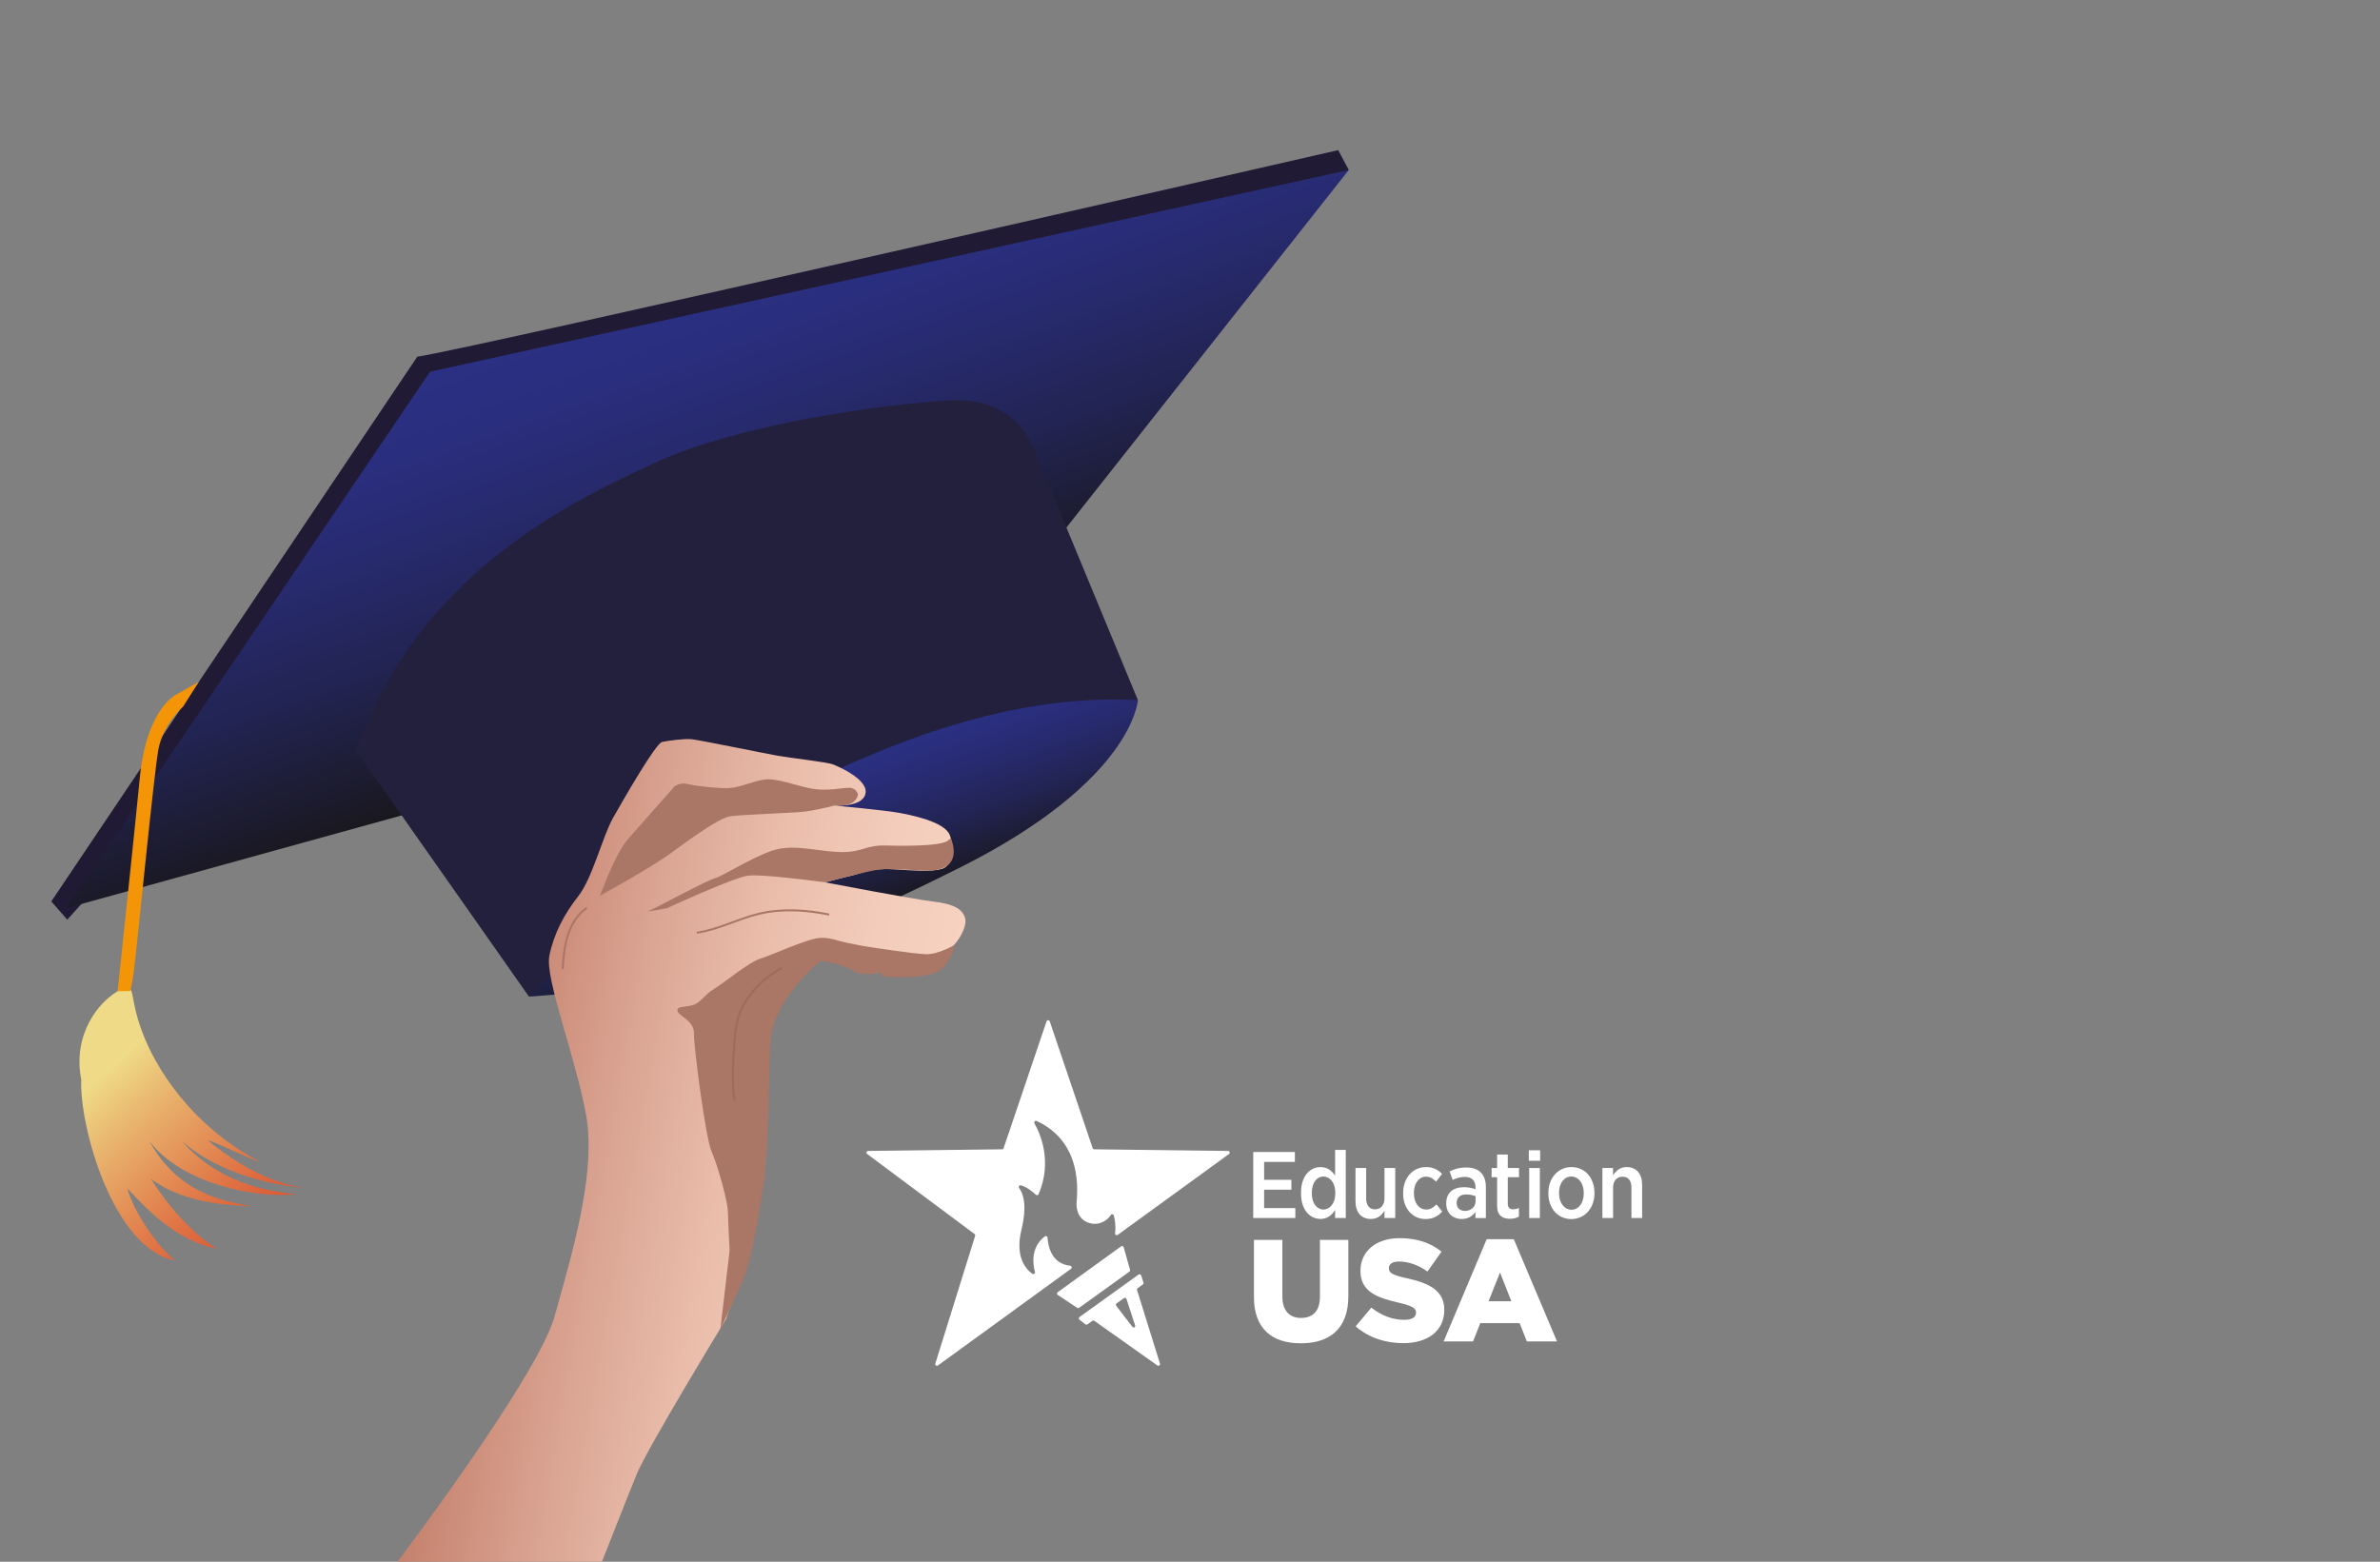
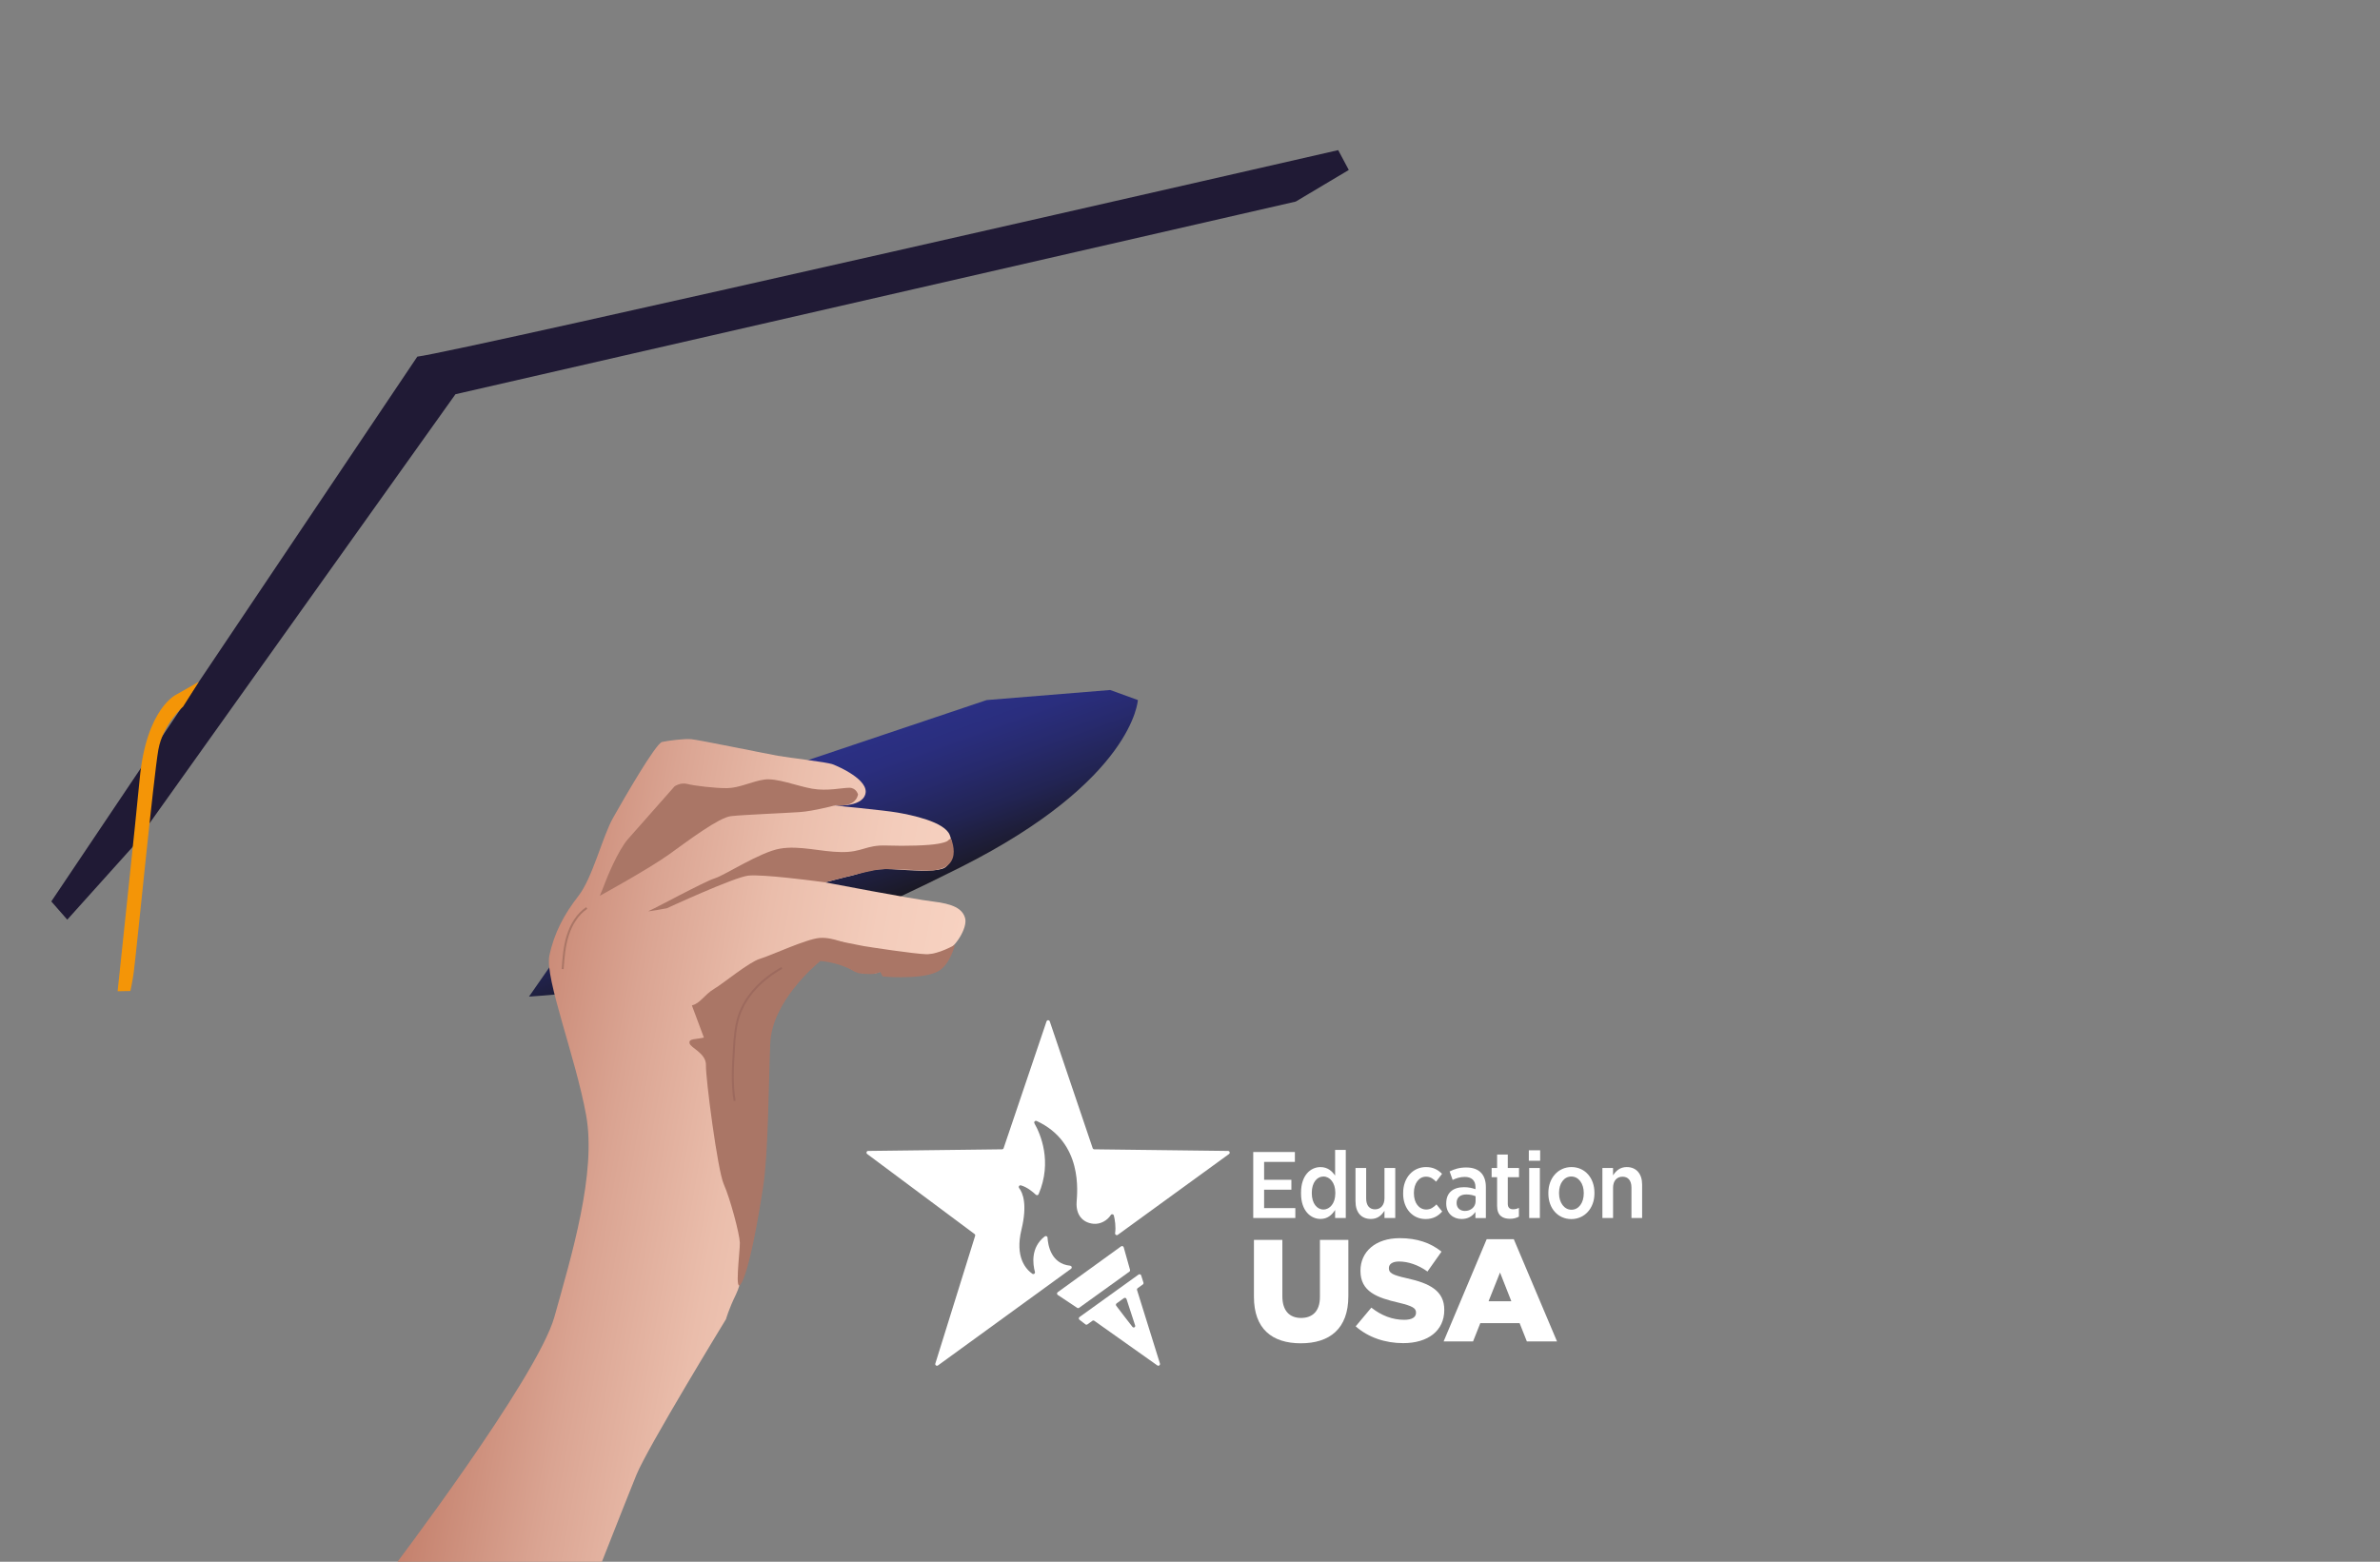
<svg xmlns="http://www.w3.org/2000/svg" id="Layer_1" viewBox="0 0 1054.96 692.35">
  <rect x="0" y="0" width="1054.96" height="692.35" fill="#808080" stroke="none" />
  <defs>
    <style>.cls-1{fill:url(#Degradado_sin_nombre_27);}.cls-1,.cls-2,.cls-3,.cls-4,.cls-5,.cls-6,.cls-7,.cls-8,.cls-9,.cls-10{stroke-width:0px;}.cls-2{fill:url(#Degradado_sin_nombre_15);}.cls-11{clip-path:url(#clippath);}.cls-3,.cls-12,.cls-13{fill:none;}.cls-4{fill:url(#linear-gradient);}.cls-12{stroke:#9d6a5e;}.cls-12,.cls-13{stroke-miterlimit:10;stroke-width:.88px;}.cls-13{stroke:#aa7666;}.cls-5{fill:url(#linear-gradient-2);}.cls-6{fill:#23203e;}.cls-7{fill:#201a35;}.cls-8{fill:#aa7666;}.cls-9{fill:#f49507;}.cls-10{fill:#fff;}</style>
    <clipPath id="clippath">
      <rect class="cls-3" width="1054.75" height="692.35" />
    </clipPath>
    <linearGradient id="linear-gradient" x1="5643.52" y1="607.65" x2="5680.39" y2="543.8" gradientTransform="translate(6043.4 797.05) rotate(-169.92) scale(1 -1)" gradientUnits="userSpaceOnUse">
      <stop offset="0" stop-color="#19171c" />
      <stop offset=".11" stop-color="#1c1b2e" />
      <stop offset=".37" stop-color="#222453" />
      <stop offset=".62" stop-color="#272a6d" />
      <stop offset=".83" stop-color="#2a2e7e" />
      <stop offset="1" stop-color="#2b3084" />
    </linearGradient>
    <linearGradient id="linear-gradient-2" x1="5703.81" y1="514.54" x2="5794.7" y2="357.11" gradientTransform="translate(6043.4 797.05) rotate(-169.92) scale(1 -1)" gradientUnits="userSpaceOnUse">
      <stop offset="0" stop-color="#19171c" />
      <stop offset=".11" stop-color="#1c1b2e" />
      <stop offset=".37" stop-color="#222453" />
      <stop offset=".62" stop-color="#272a6d" />
      <stop offset=".83" stop-color="#2a2e7e" />
      <stop offset="1" stop-color="#2b3084" />
    </linearGradient>
    <linearGradient id="Degradado_sin_nombre_15" x1="7620.01" y1="196.65" x2="7742.75" y2="196.65" gradientTransform="translate(5097.29 6234.44) rotate(-129.86) scale(.99 -.95) skewX(-2.19)" gradientUnits="userSpaceOnUse">
      <stop offset="0" stop-color="#d83e23" />
      <stop offset=".14" stop-color="#da4d2c" />
      <stop offset=".42" stop-color="#e07646" />
      <stop offset=".81" stop-color="#e9b770" />
      <stop offset="1" stop-color="#efdb87" />
    </linearGradient>
    <linearGradient id="Degradado_sin_nombre_27" x1="5596.64" y1="735.76" x2="5796.96" y2="735.76" gradientTransform="translate(6043.4 797.05) rotate(-169.92) scale(1 -1)" gradientUnits="userSpaceOnUse">
      <stop offset="0" stop-color="#f7d2c1" />
      <stop offset=".19" stop-color="#f3ccbb" />
      <stop offset=".43" stop-color="#eabdab" />
      <stop offset=".69" stop-color="#daa492" />
      <stop offset=".98" stop-color="#c5826e" />
      <stop offset="1" stop-color="#c37f6b" />
    </linearGradient>
  </defs>
  <g class="cls-11">
    <path class="cls-4" d="m504.37,310.34s-1.76,35.47-78.49,74.08c-76.73,38.61-122.39,52.64-191.4,57.41l22.88-32.85,96.02-70.39,83.97-28.23,54.75-4.46,12.27,4.45Z" />
    <path class="cls-7" d="m597.86,75.35l-4.69-8.79s-390.8,89.53-408.2,91.55L22.74,399.63l7.08,8.08,29.04-32.32,143.03-200.62,372.46-85.41,23.5-14Z" />
-     <path class="cls-5" d="m468.09,239.71l129.77-164.36s-355.83,78.15-407.26,89.45L29.6,402.55l162.49-44.94,276-117.9Z" />
-     <path class="cls-6" d="m504.37,310.34l-45.69-110.37s-7.09-23.98-36.9-22.47c-29.81,1.52-94.44,10.47-131.59,27.72-37.15,17.25-104.7,48.97-132.31,127.56l76.6,109.05s72.76-70.56,132.27-98.59c59.51-28.04,102.71-34.56,137.62-32.89Z" />
-     <path class="cls-2" d="m53.58,438.64c7.18-2.71,3.21,2.3,9.36,18.55,5.52,15.22,21.16,41.68,52.97,58.29-8.85-3.22-16.92-7.72-23.88-10.04,12.85,10.75,29.7,20.17,44.39,21.22-25.4-1.7-45.79-11.56-55.86-20.88,15.91,18.24,36.99,22.36,50.82,23.64-17.81,2-50.76-4.53-65.16-23.53,11.3,20.31,27.65,26.13,45.44,28.83-29.06-.56-40.01-8.91-44.79-12.09,12.24,19.13,25.12,28.73,29.32,31.03-19.3-4.02-31.78-18.64-39.75-26.75,3.09,11,13.83,26.15,21.06,31.86-27.41-5.18-42.4-59.68-41.48-80.05-4.01-20.26,7.83-35.13,17.56-40.08Z" />
    <path class="cls-9" d="m81.23,313.2s-9,7.73-11.05,19.23c-2.05,11.5-9.52,87.89-10.89,98.55-.48,3.74-1.49,8.36-1.49,8.36l-5.66.1s8.44-79.54,9.75-93.83c2.93-31.94,16.47-37.8,16.47-37.8l9.76-5.56-6.91,10.94Z" />
    <path class="cls-1" d="m378.87,430.42c14.53,5.3,17.88-7.41,17.88-7.41,13.3,1.55,19.08-.41,22.82-1.64,3.75-1.23,9.38-10,8.24-14.28-1.14-4.27-5.38-6.39-14.42-7.45s-47.63-8.47-47.63-8.47c0,0,8.55-2.28,11.94-3.03,3.39-.75,8.47-3.38,17.87-2.79,9.4.59,17.43,1.2,22.02-.16,4.58-1.36,5.63-8.77,3.46-14.86-2.17-6.09-17.39-9.07-23.18-10.09-5.79-1.03-28.48-3.17-28.48-3.17,0,0,12.56,1.15,14.2-5.07,1.65-6.22-11.69-12.12-14.49-13.16-2.8-1.04-19.04-2.84-24.3-3.78-5.26-.94-35.12-7.06-38.33-7.36-3.2-.3-10.16.64-12.98,1.22-2.82.58-16.97,25.21-21.72,33.6-4.75,8.39-9.08,26.62-15.41,34.72-6.33,8.1-10.81,16.54-12.86,26.49-2.04,9.95,11.68,45.06,16.31,70.69,4.63,25.63-6.47,62.23-14.06,89.36-7.58,27.13-72.33,112.28-72.33,112.28l.49.93h91.08s12.31-31.33,17.14-43.23c4.83-11.9,39.68-68.95,39.68-68.95,0,0,1.24-4.49,4.38-10.89,5.02-10.23,5.12-32.97,6.99-43.5,0,0-.27-15.49-2.99-22.34-2.72-6.84-9.03-30.98-8.62-41.81.41-10.83-.14-14.56,5.11-23.62,5.25-9.06,16.4-15.56,23.96-17.24,7.57-1.68,15.6-.86,18.19-.1,2.59.76,10.01,5.14,10.01,5.14" />
    <path class="cls-8" d="m380.34,352.23s-.74-2.96-3.83-2.99c-3.09-.03-9.83,1.6-16.58.4-6.75-1.2-15.64-4.84-21.2-4.03-5.56.82-10.98,3.72-16.4,3.79-5.43.07-14.76-1.08-17.72-1.86s-5.6,1.07-5.6,1.07c0,0-16.14,18.27-20.67,23.4-4.52,5.13-9.63,17.89-10.14,19.34-.52,1.46-2.32,5.78-2.32,5.78,0,0,22-12.07,30.88-18.49,8.88-6.42,21.96-16.21,27.23-16.82,5.27-.61,24.22-1.36,30.49-1.8,6.27-.43,16.02-3.08,16.02-3.08,0,0,8.48,1.5,9.84-4.71Z" />
    <path class="cls-8" d="m420.33,372.51s-.13.75-4.4,1.54c-4.27.79-14.12,1.1-23.09.79-8.97-.31-10.59,3.02-19.86,2.91-9.27-.1-18.54-3.04-27.32-1.51-8.78,1.53-24.55,11.88-28.9,13.17-4.35,1.29-27.2,13.73-29.12,14.42-1.93.69,7.94-1.17,7.94-1.17,0,0,29.79-13.78,36.1-14.47,6.31-.68,28.98,2.32,28.98,2.32l5.11.64s18.9-5.09,24.08-5.7c5.1-.59,20.44.81,23.87.39,3.43-.42,7.07-1.41,8.53-5.27,1.46-3.87-.74-8.9-.74-8.9l-1.18.82Z" />
    <path class="cls-8" d="m423.3,418.86s-7.43,4.31-12.7,4.17c-5.27-.14-25.14-3.15-27.97-3.65-2.83-.5-11.26-2.27-11.26-2.27,0,0,11.92,4.5,14.59,7.36,2.67,2.86,5.23,8.37,5.23,8.37,0,0,2.48.42,8.31.39,5.83-.02,12.48-.52,16.37-2.65,5.33-2.93,7.42-11.73,7.42-11.73Z" />
-     <path class="cls-8" d="m306.68,445.71c3.77-.88,5.48-4.7,9.8-7.28,4.33-2.58,15.53-11.94,20.43-13.39,4.9-1.45,20.38-8.75,26.4-9.23,6.02-.48,12.86,3.06,16.07,3.89,3.2.83,5.98,4.04,8.48,4.48,2.5.44,3.61,5.92,3.61,5.92,0,0-1.94,1.78-5.68,1.73-3.74-.06-5.4-.45-5.4-.45l-1.65-.66s-5.64-3.83-15.1-4.69c-2.34,1.91-21.49,18.12-22.22,36.58-.78,19.66-.84,48.38-3.14,63.5-2.3,15.12-6.11,36.19-9.54,42.57l-9.44,20.73,4.11-35.01s-.71-13.82-.79-17.71c-.08-3.88-4.36-19.83-7.13-25.99-2.77-6.17-8.08-47.34-7.9-52.72.18-5.38-6.89-7.67-7.28-9.8-.39-2.13,2.61-1.6,6.37-2.48Z" />
-     <path class="cls-13" d="m367.55,405.45c-10.14-2.07-20.73-2.77-30.81-.42-9.48,2.21-18.27,7.06-27.89,8.48" />
+     <path class="cls-8" d="m306.68,445.71c3.77-.88,5.48-4.7,9.8-7.28,4.33-2.58,15.53-11.94,20.43-13.39,4.9-1.45,20.38-8.75,26.4-9.23,6.02-.48,12.86,3.06,16.07,3.89,3.2.83,5.98,4.04,8.48,4.48,2.5.44,3.61,5.92,3.61,5.92,0,0-1.94,1.78-5.68,1.73-3.74-.06-5.4-.45-5.4-.45l-1.65-.66s-5.64-3.83-15.1-4.69c-2.34,1.91-21.49,18.12-22.22,36.58-.78,19.66-.84,48.38-3.14,63.5-2.3,15.12-6.11,36.19-9.54,42.57s-.71-13.82-.79-17.71c-.08-3.88-4.36-19.83-7.13-25.99-2.77-6.17-8.08-47.34-7.9-52.72.18-5.38-6.89-7.67-7.28-9.8-.39-2.13,2.61-1.6,6.37-2.48Z" />
    <path class="cls-13" d="m260.08,402.53c-4.18,2.81-6.91,7.39-8.42,12.19-1.51,4.8-1.91,9.87-2.26,14.9" />
    <path class="cls-12" d="m346.57,429.11c-8.54,4.77-16.06,12.08-19.09,21.37-1.56,4.78-1.87,9.86-2.18,14.88-.46,7.56-.92,15.21.33,22.68" />
    <path class="cls-10" d="m498.09,552.94l2.8,9.98c.1.31-.02.65-.28.84l-22.28,16.03c-.26.19-.61.19-.88,0l-8.59-5.71c-.42-.3-.43-.92,0-1.23l28.06-20.3c.42-.3,1.01-.11,1.16.39Z" />
    <path class="cls-10" d="m474.38,561.12c-8.5-.84-9.85-9.12-10.05-12.45-.04-.61-.75-.91-1.24-.53-6.33,4.9-5.27,12.34-4.35,15.74.19.69-.58,1.22-1.16.81-2.82-1.98-7.76-7.34-4.81-19.54,2.7-11.16.62-16.3-1.03-18.46-.43-.57.09-1.37.78-1.19,2.75.74,5.38,2.97,6.64,4.16.38.36,1.02.22,1.22-.26,6.17-14.45.79-26.72-1.85-31.38-.36-.64.31-1.37.99-1.06,20.59,9.53,17.97,31.58,17.7,35.98-.34,5.5,2.53,9.05,7.33,9.58,3.21.35,6.25-1.42,7.84-3.89.35-.54,1.19-.38,1.34.25.45,1.85.96,4.82.55,7.84-.09.66.64,1.11,1.18.72l49.31-35.83c.59-.43.29-1.36-.43-1.37l-59.29-.72c-.32,0-.6-.21-.71-.51l-19.02-56.21c-.23-.68-1.2-.68-1.43,0l-19.02,56.21c-.1.3-.39.51-.71.51l-59.33.72c-.72,0-1.02.93-.44,1.36l47.58,35.46c.26.19.36.52.27.83l-17.64,56.61c-.22.69.58,1.26,1.16.84l58.99-42.86c.57-.41.3-1.28-.39-1.35Z" />
    <path class="cls-10" d="m514.16,604.49l-4.54-14.56-5.61-18.01c-.1-.31.02-.65.28-.84l2.27-1.64c.26-.19.38-.53.28-.84l-1-3.17c-.15-.49-.74-.68-1.16-.38l-26.17,18.82c-.41.29-.42.9-.02,1.21l2.63,2.04c.26.2.63.21.9.02l2.18-1.58c.26-.19.61-.19.88,0l15.42,10.92h0s12.49,8.85,12.49,8.85c.59.42,1.37-.15,1.16-.84Zm-19.36-25.6c-.26-.34-.19-.82.16-1.07l3.22-2.32c.42-.3,1.01-.1,1.16.39,0,0,3.6,11.03,3.82,11.71.22.68-.62,1.28-1.17.65-.55-.63-7.19-9.35-7.19-9.35Z" />
    <path class="cls-10" d="m555.52,510.7h18.45v4.39h-13.64v7.95h12.09v4.39h-12.09v8.16h13.84v4.39h-18.66v-29.28Z" />
    <path class="cls-10" d="m576.7,529.19v-.54c0-7.49,4.14-11.25,8.62-11.25,3.22,0,5.15,1.84,6.48,3.76v-11.38h4.73v30.2h-4.73v-3.56c-1.38,2.13-3.31,3.97-6.48,3.97-4.43,0-8.62-3.72-8.62-11.21Zm15.19-.08v-.42c0-4.35-2.43-7.11-5.27-7.11s-5.15,2.68-5.15,7.15v.33c0,4.43,2.3,7.15,5.15,7.15s5.27-2.76,5.27-7.11Z" />
    <path class="cls-10" d="m600.84,532.66v-14.85h4.73v13.51c0,3.1,1.46,4.81,3.93,4.81s4.19-1.84,4.19-4.89v-13.43h4.77v22.17h-4.77v-3.22c-1.26,1.97-3.01,3.64-6.02,3.64-4.31,0-6.82-2.97-6.82-7.74Z" />
    <path class="cls-10" d="m621.97,529.19v-.42c0-6.61,4.31-11.38,10.12-11.38,3.18,0,5.27,1.17,7.11,3.01l-2.64,3.47c-1.17-1.21-2.47-2.22-4.48-2.22-3.09,0-5.35,2.97-5.35,7.15v.21c0,4.31,2.26,7.2,5.48,7.2,1.93,0,3.22-.96,4.52-2.26l2.55,3.14c-1.76,1.97-3.97,3.35-7.36,3.35-5.77,0-9.96-4.64-9.96-11.25Z" />
    <path class="cls-10" d="m641.06,533.63v-.21c0-4.77,3.18-7.11,7.86-7.11,2.09,0,3.6.38,5.1.88v-.92c0-2.97-1.76-4.52-4.77-4.52-2.13,0-3.89.67-5.35,1.34l-1.34-3.76c2.13-1.05,4.35-1.76,7.32-1.76s5.1.8,6.53,2.26c1.46,1.46,2.22,3.64,2.22,6.4v13.76h-4.64v-2.72c-1.3,1.88-3.26,3.14-6.15,3.14-3.68,0-6.78-2.47-6.78-6.78Zm13.01-1.09v-2.22c-1.09-.46-2.51-.79-4.1-.79-2.72,0-4.31,1.38-4.31,3.72v.08c0,2.22,1.55,3.47,3.6,3.51,2.72.04,4.81-1.8,4.81-4.31Z" />
    <path class="cls-10" d="m663.61,534.63v-12.76h-2.43v-4.06h2.43v-5.98h4.73v5.98h4.98v4.06h-4.98v11.8c0,1.72.88,2.43,2.38,2.43.92,0,1.76-.21,2.55-.63v3.89c-1.09.59-2.34.96-3.93.96-3.26,0-5.73-1.38-5.73-5.69Z" />
    <path class="cls-10" d="m677.67,509.95h5.02v4.64h-5.02v-4.64Zm.16,7.86h4.73v22.17h-4.73v-22.17Z" />
    <path class="cls-10" d="m686.33,529.15v-.38c0-6.53,4.35-11.38,10.25-11.38s10.17,4.77,10.17,11.34v.38c0,6.53-4.35,11.34-10.25,11.34s-10.17-4.73-10.17-11.3Zm15.69-.08v-.25c0-4.14-2.3-7.24-5.52-7.24s-5.44,3.05-5.44,7.2v.25c0,4.14,2.3,7.28,5.52,7.28s5.44-3.1,5.44-7.24Z" />
    <path class="cls-10" d="m710.27,517.81h4.73v3.26c1.26-1.97,3.06-3.68,6.07-3.68,4.27,0,6.82,3.01,6.82,7.74v14.85h-4.73v-13.51c0-3.09-1.46-4.81-3.97-4.81s-4.18,1.84-4.18,4.89v13.43h-4.73v-22.17Z" />
    <path class="cls-10" d="m555.82,574.95v-25.26h12.6v25.01c0,6.49,3.28,9.58,8.29,9.58s8.36-2.96,8.36-9.26v-25.33h12.6v24.94c0,14.46-8.29,20.89-21.09,20.89s-20.76-6.49-20.76-20.57Z" />
    <path class="cls-10" d="m600.92,588l6.94-8.29c4.5,3.54,9.39,5.4,14.59,5.4,3.41,0,5.21-1.16,5.21-3.09v-.13c0-1.93-1.48-2.89-7.65-4.37-9.58-2.19-16.97-4.89-16.97-14.08v-.13c0-8.36,6.62-14.4,17.42-14.4,7.65,0,13.63,2.06,18.51,5.98l-6.23,8.81c-4.11-2.96-8.62-4.44-12.6-4.44-3.02,0-4.5,1.22-4.5,2.89v.13c0,2.06,1.54,2.96,7.84,4.37,10.28,2.25,16.71,5.59,16.71,14.01v.13c0,9.19-7.26,14.66-18.19,14.66-7.97,0-15.49-2.51-21.09-7.46Z" />
    <path class="cls-10" d="m658.98,549.36h12.02l19.16,45.32h-13.37l-3.21-8.1h-17.42l-3.21,8.1h-13.05l19.09-45.32Zm10.93,27.51l-5.01-12.73-5.08,12.73h10.09Z" />
  </g>
</svg>